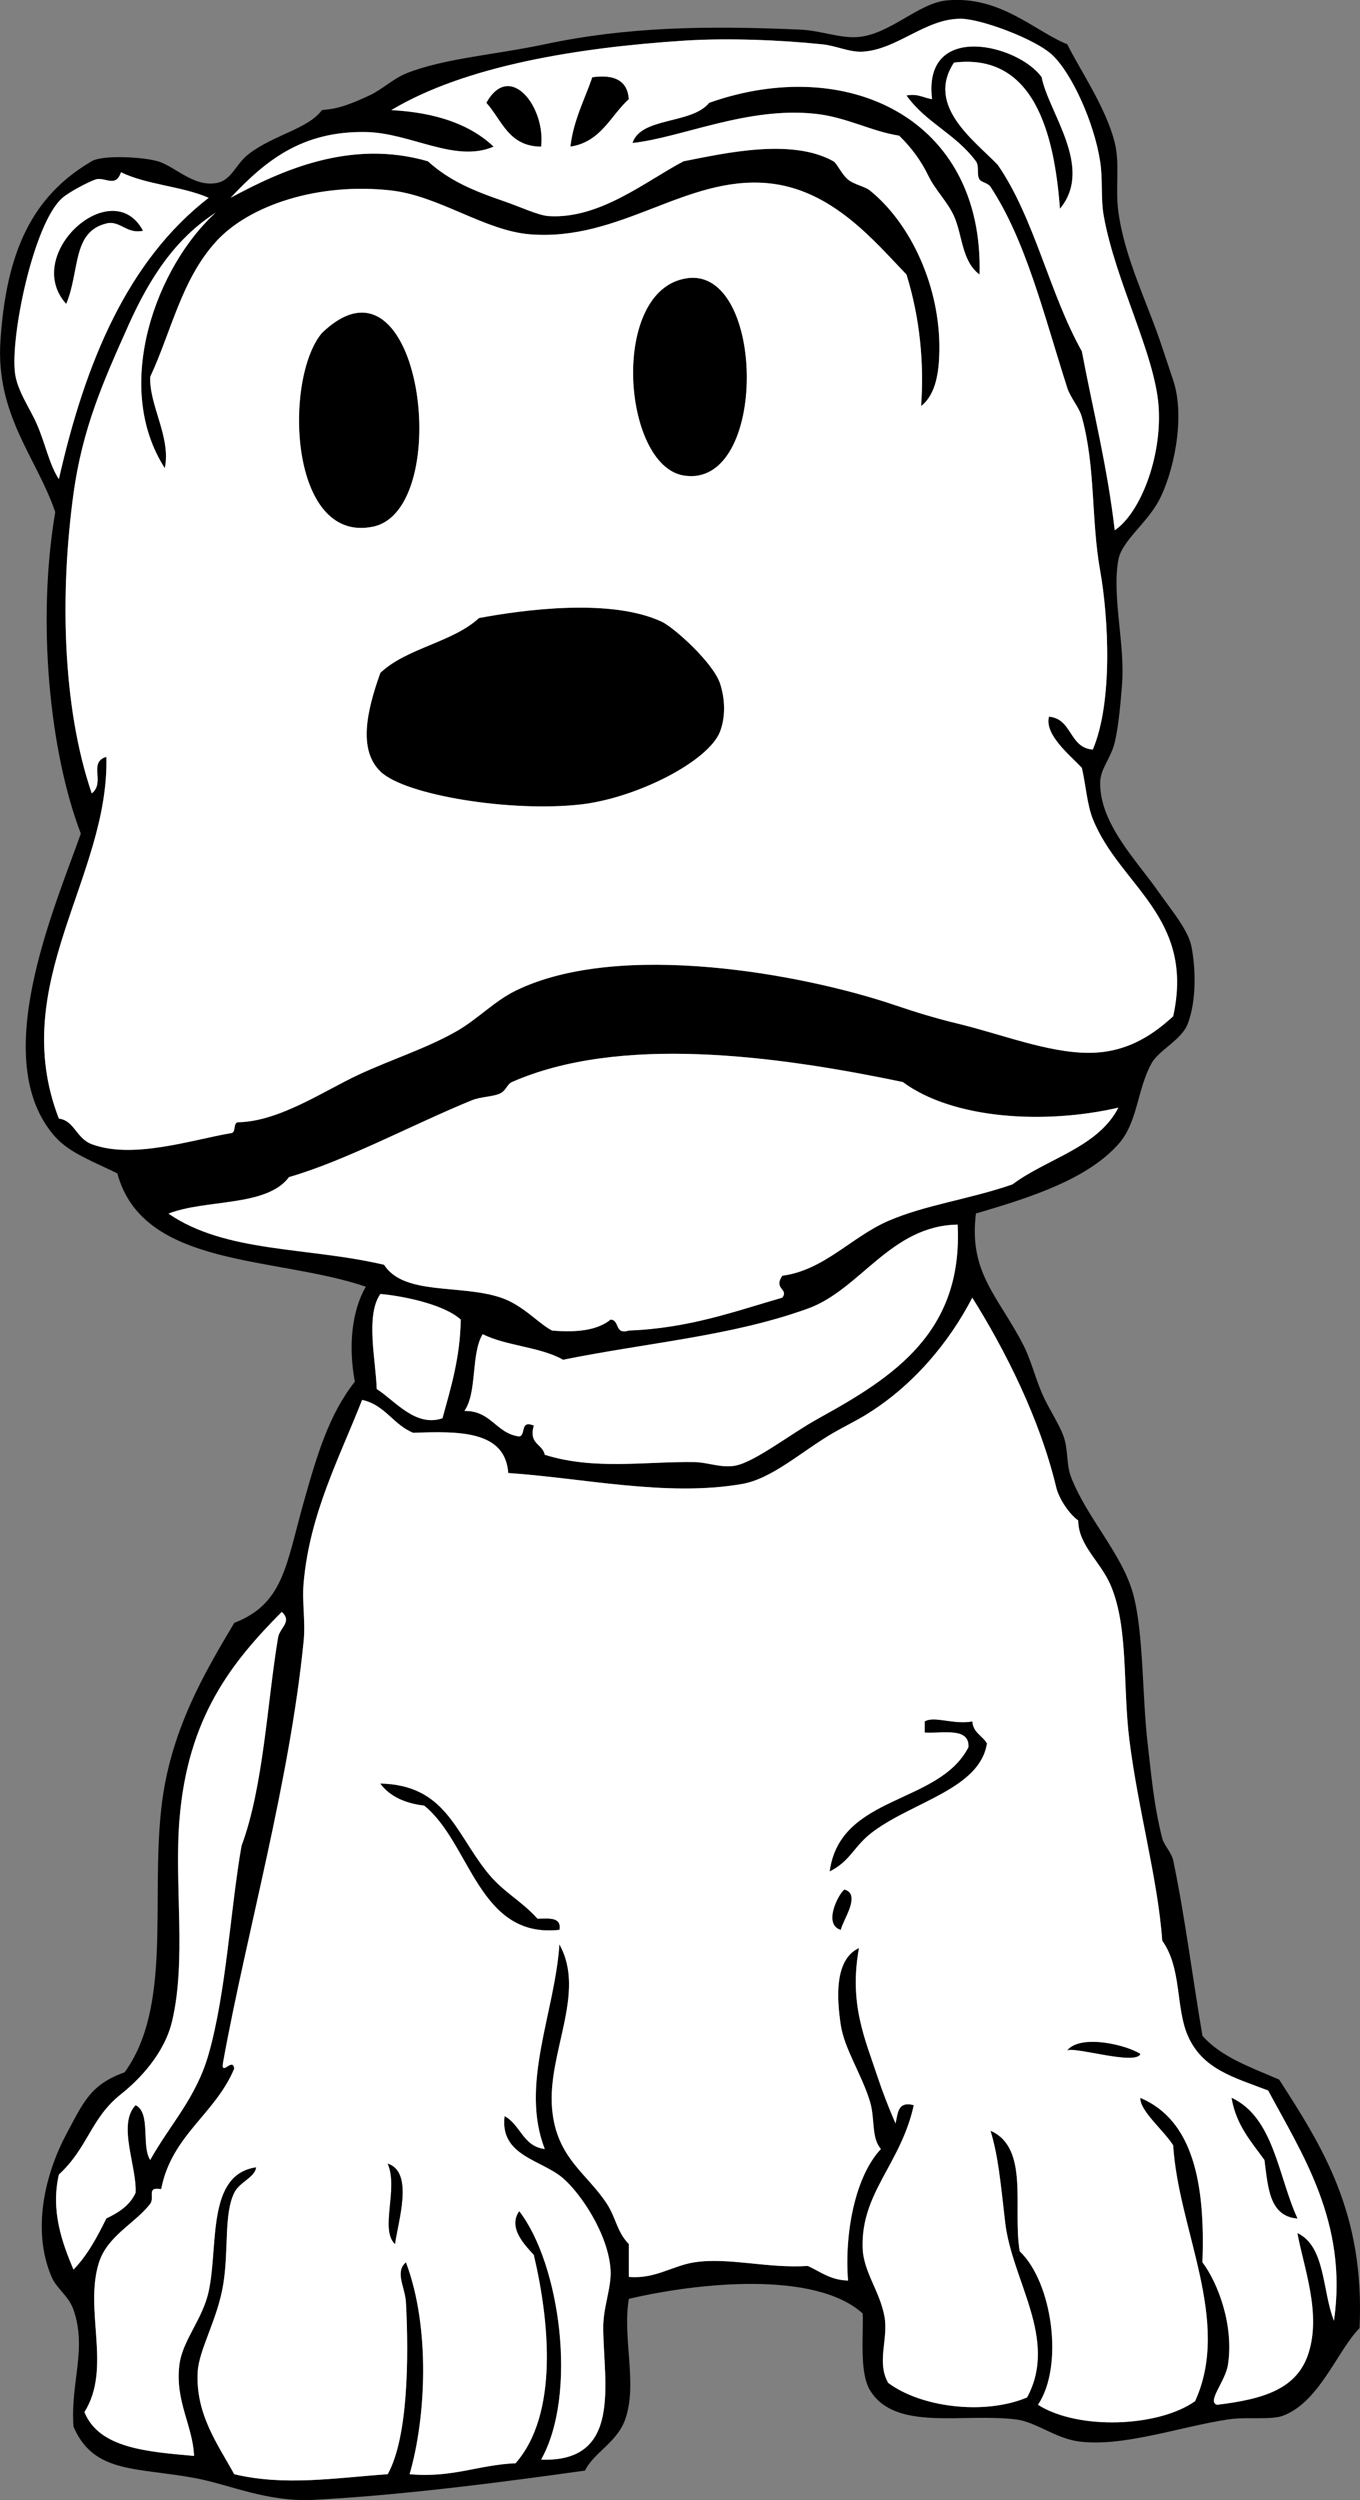
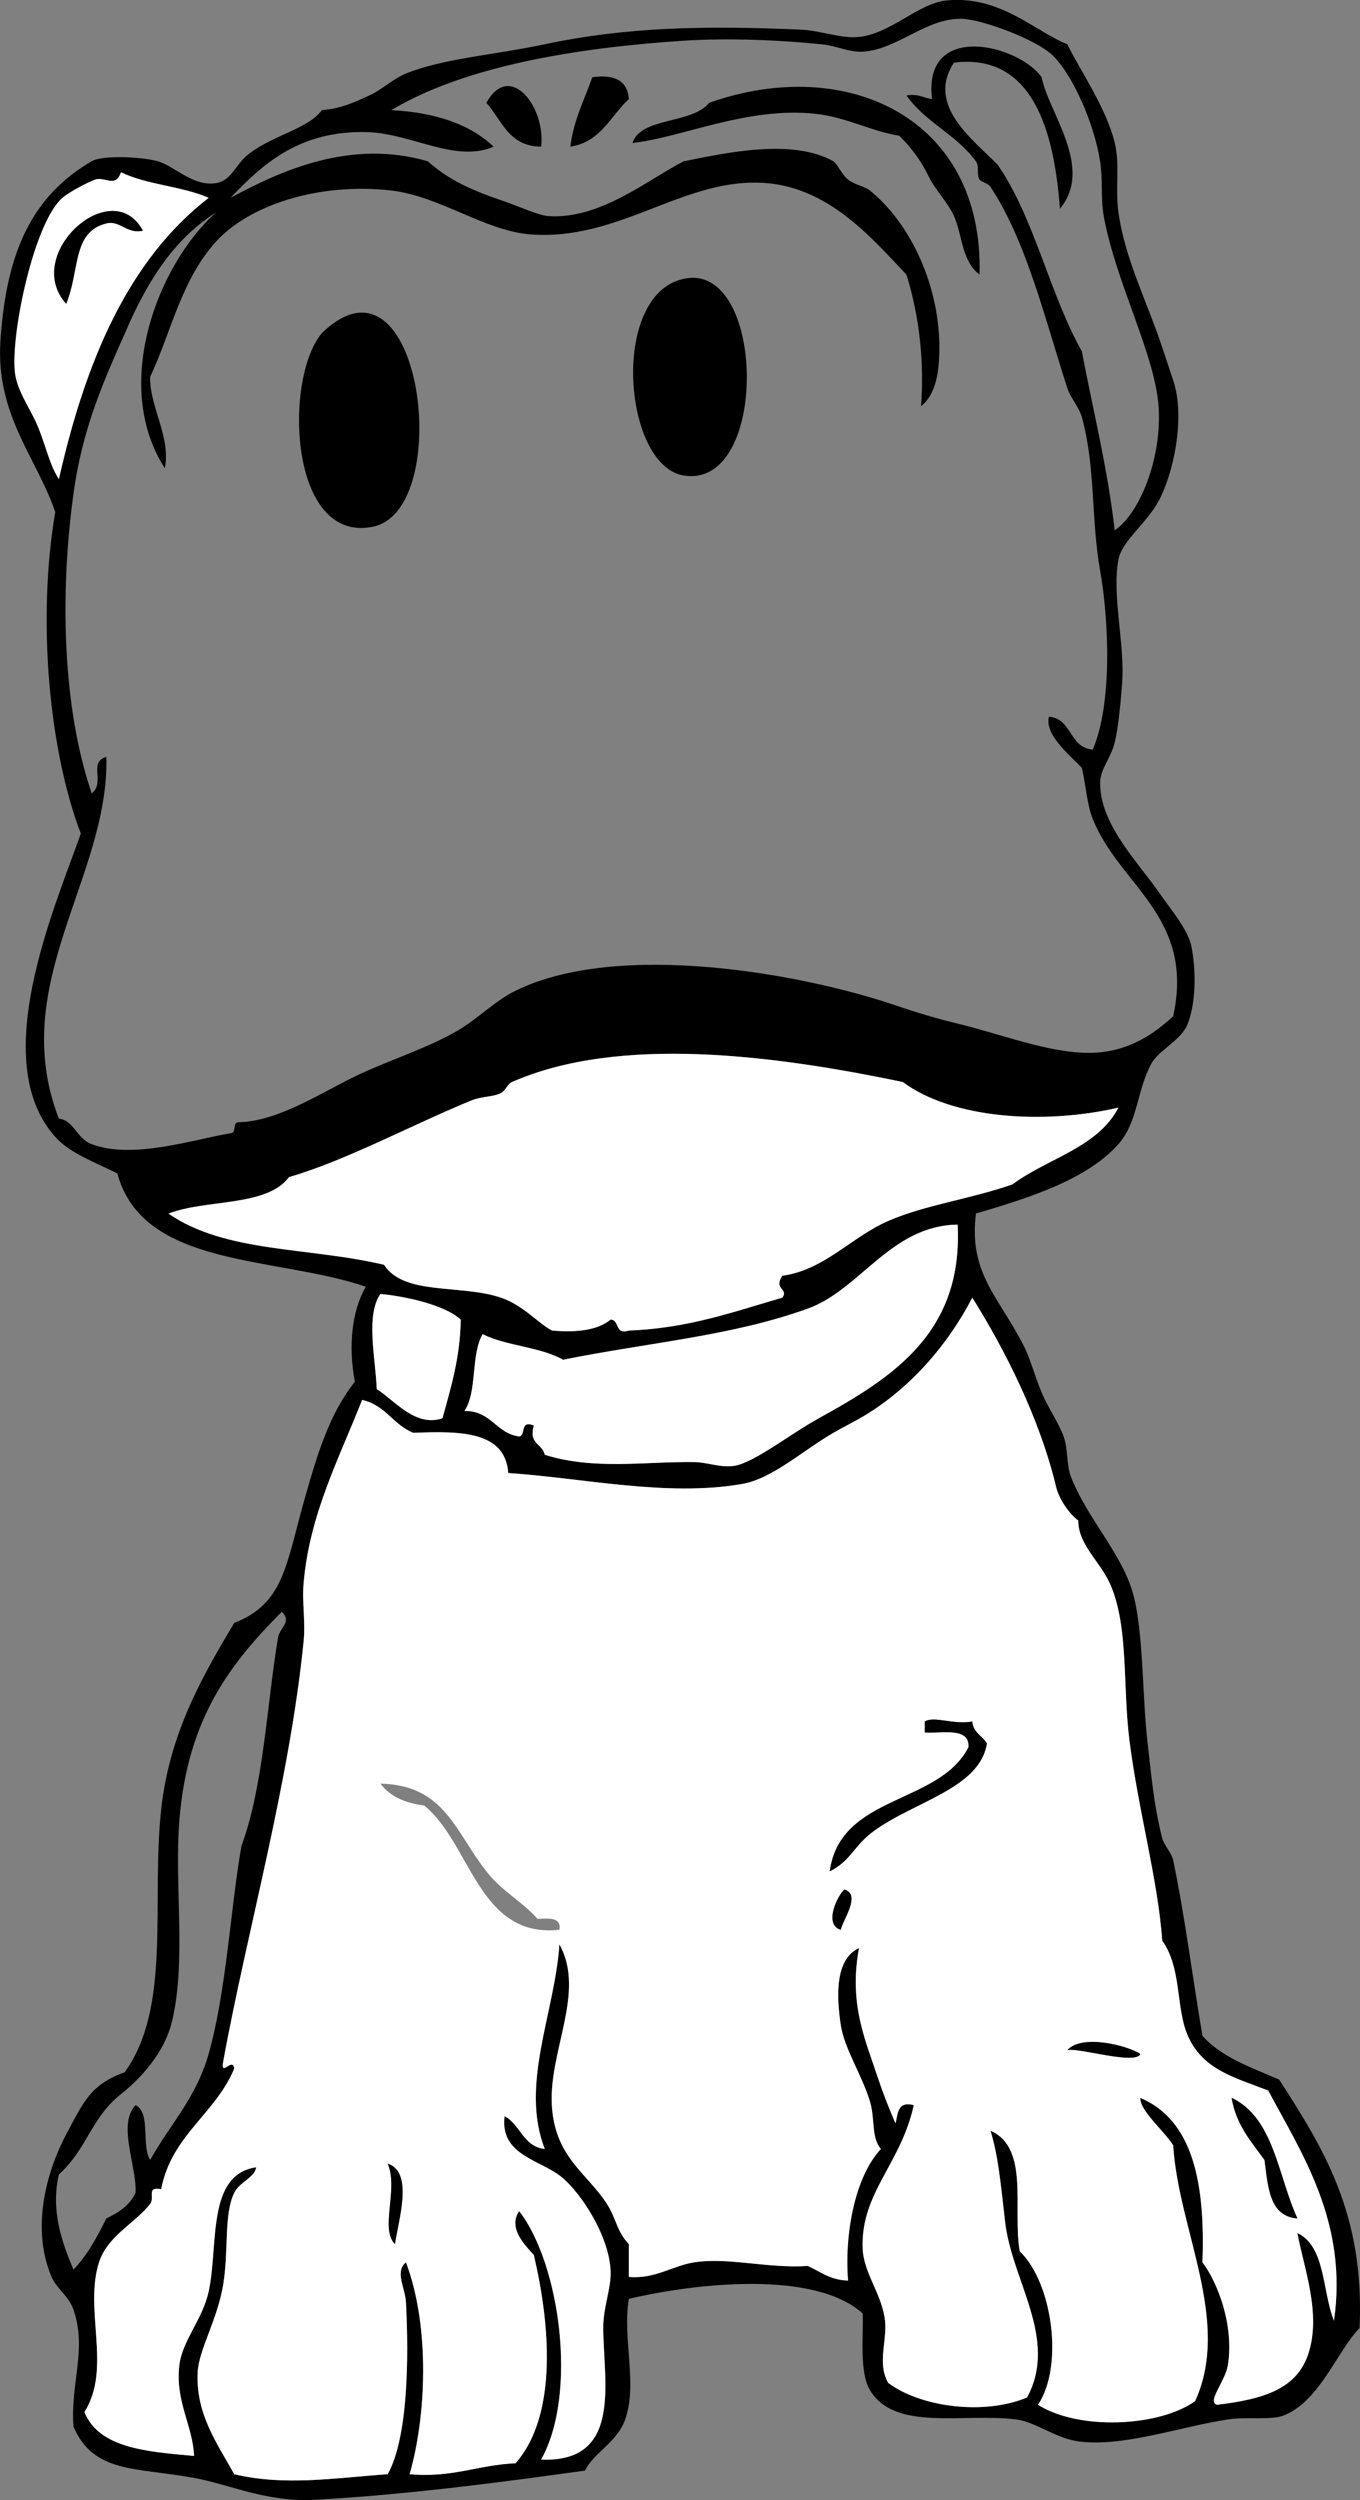
<svg xmlns="http://www.w3.org/2000/svg" id="Layer_1" xml:space="preserve" overflow="visible" viewBox="0 0 266.975 490.712" version="1.1" enable-background="new 0 0 266.975 490.712">
  <rect x="0" y="0" width="266.975" height="490.712" fill="#808080" stroke="none" />
  <g clip-rule="evenodd" fill-rule="evenodd">
    <path d="m191.58 238.21c-1.44 11.667 4.369 16.169 9.323 25.819 1.399 2.726 2.285 6.255 3.587 9.323 1.298 3.062 3.367 5.977 4.303 8.606 0.934 2.622 0.513 5.489 1.435 7.89 3.104 8.086 9.999 15.048 12.192 22.95 2.099 7.562 1.779 20.209 2.869 29.405 0.699 5.907 1.164 11.966 2.868 18.647 0.324 1.271 1.85 2.853 2.151 4.304 2.314 11.129 3.679 22.245 5.738 34.425 3.679 4.21 9.566 6.212 15.061 8.606 8.419 13.099 16.851 26.183 15.779 48.771-4.384 4.466-7.896 14.565-15.062 17.212-2.368 0.875-7.029 0.157-10.758 0.718-9.35 1.406-20.751 5.513-29.405 4.303-4.519-0.632-8.384-3.839-12.192-4.303-10.559-1.286-23.765 2.398-28.688-5.737-2.163-3.575-1.228-11.193-1.435-15.062-9.392-8.488-32.522-6.017-45.9-2.869-1.298 7.721 1.754 16.707-0.718 23.668-1.617 4.554-6.187 6.51-7.889 10.041-14.676 2.038-34.561 4.737-53.073 5.737-9.442 0.51-16.604-3.01-23.667-4.303-11.446-2.096-19.691-0.849-23.668-10.041-0.643-8.646 2.69-15.176 0-22.951-0.942-2.722-3.317-4.151-4.303-6.454-3.971-9.274-1.216-20.292 2.869-27.971 3.415-6.419 4.789-9.802 11.475-12.192 9.244-12.817 5.172-33.074 7.172-51.639 1.66-15.403 8.659-26.991 14.344-36.577 9.661-3.73 10.131-11.245 13.627-23.668 2.681-9.528 4.994-17.244 10.041-23.668-1.296-7.01-0.61-13.847 2.152-18.647-17.639-6.029-43.74-3.596-48.77-22.233-4.64-2.309-9.344-3.984-12.192-7.172-13.278-14.858-0.299-44.525 5.021-59.528-6.167-16.104-8.652-41.78-5.021-63.114-3.641-10.698-11.739-19.013-10.754-33.724 1.161-17.345 6.184-28.297 17.93-35.143 2.148-1.252 9.886-0.847 12.909 0 3.345 0.938 6.974 5.053 11.476 4.303 3.14-0.523 3.735-3.657 6.455-5.738 4.924-3.768 11.617-4.894 14.344-8.606 3.487-0.228 6.066-1.379 9.323-2.869 2.34-1.07 4.732-3.321 7.172-4.303 7.381-2.973 17.492-3.665 27.253-5.738 16.05-3.408 31.581-3.688 50.204-2.869 3.97 0.174 7.951 1.804 11.476 1.435 6.248-0.656 11.684-6.644 17.213-7.172 10.514-1.005 17.37 6.109 23.667 8.606 2.388 4.896 7.646 12.463 9.324 19.365 1.054 4.334 0.047 8.82 0.717 13.626 1.282 9.201 5.693 17.704 8.606 26.537 0.697 2.114 1.463 4.388 2.151 6.455 2.47 7.408-0.037 18.452-2.868 23.668-2.413 4.445-7.201 7.851-7.89 11.475-1.33 6.999 1.321 16.808 0.718 24.385-0.272 3.406-0.649 8.184-1.435 11.476-0.771 3.23-2.824 5.153-2.869 7.889-0.133 8.099 7.279 15.479 11.476 21.516 2.457 3.535 5.789 7.361 6.454 10.758 0.754 3.847 1.073 10.296-0.717 15.061-1.229 3.271-5.689 5.156-7.172 7.889-2.848 5.251-2.637 11.468-6.455 15.779-6.11 6.89-17.26 10.49-27.96 13.61zm-166.4-174.28c-4.913 10.979-8.99 20.105-10.758 32.991-2.649 19.31-2.241 41.756 3.586 58.811 2.743-2.164-0.761-6.118 2.869-7.172 0.598 23.633-19.559 44.51-9.324 71.003 3.037 0.369 3.396 3.871 6.455 5.021 8.063 3.029 19.833-0.906 27.253-2.152 1.185-0.011 0.401-1.989 1.435-2.151 8.083-0.116 16.962-6.205 23.667-9.324 6.692-3.113 13.422-5.187 19.364-8.606 4.032-2.321 7.32-5.85 11.476-7.889 20.29-9.958 56.474-3.3 74.589 2.869 3.946 1.344 8.091 2.6 12.192 3.586 8.574 2.062 17.753 5.754 25.819 5.738 8.027-0.016 13.227-4.206 16.495-7.172 4.294-19.595-10.509-25.58-15.778-38.729-1.118-2.791-1.345-6.485-2.151-10.041-2.445-2.586-7.355-6.496-6.455-10.041 4.615 0.405 3.924 6.118 8.606 6.455 3.944-9.293 3.102-25.781 1.435-35.143-1.796-10.089-0.856-20.217-3.586-30.122-0.53-1.925-2.239-3.769-2.869-5.738-4.636-14.496-8.131-28.931-15.061-39.446-0.507-0.77-1.788-0.887-2.152-1.435-0.644-0.971 0.016-2.599-0.717-3.586-4.037-5.444-9.775-7.509-13.627-12.91 2.328-0.416 3.337 0.488 5.021 0.717-1.873-15.358 16.953-10.753 21.517-4.303 1.352 6.983 10.312 17.71 3.586 25.819-1.107-14.958-5.181-30.614-20.799-28.688-5.583 8.492 3.973 15.253 8.605 20.082 7.215 10.477 10.129 25.254 16.496 36.578 2.206 11.66 5.025 22.707 6.455 35.143 5.083-3.468 9.316-14.492 8.606-24.385-0.733-10.209-8.451-24.432-10.758-37.294-0.633-3.524-0.145-7.086-0.718-10.758-1.192-7.638-5.493-17.115-9.323-20.799-3.281-3.157-13.975-7.117-17.931-7.172-7.006-0.098-12.55 6.068-19.364 6.455-2.604 0.148-5.177-1.154-7.889-1.435-8.156-0.842-18.531-1.288-27.254-0.717-20.971 1.371-42.934 4.971-57.376 13.627 8.627 0.458 15.423 2.746 20.082 7.172-7.586 3.267-16.249-2.713-25.102-2.869-12.653-0.223-19.81 5.761-26.537 12.91 9.879-5.327 23.504-11.589 38.729-7.172 4.251 3.819 8.789 5.738 15.061 7.889 2.883 0.989 6.644 2.738 8.606 2.869 10.076 0.671 19.201-6.936 26.537-10.758 8.096-1.584 21.192-4.599 29.405 0 0.709 0.397 1.552 2.489 2.869 3.586 1.197 0.998 3.298 1.34 4.303 2.151 8.033 6.49 13.856 18.955 13.627 31.557-0.069 3.799-0.576 8.408-3.586 10.758 0.61-8.432-0.228-17.301-2.869-25.819-6.301-6.53-14.652-16.787-27.254-17.93-16.166-1.466-28.848 11.438-46.618 10.041-8.882-0.699-17.852-7.535-27.253-8.606-14.367-1.637-27.961 2.913-34.426 10.041-6.803 7.501-8.761 17.67-12.91 26.537-0.203 5.658 4.123 11.847 2.869 17.93-10.461-16.267-1.482-39.844 10.041-50.204-7.795 4.993-12.836 12.401-17.226 22.213zm-1.435-30.123c-1.062 3.174-3.151 0.815-5.021 1.435-1.292 0.428-5.029 2.363-6.455 3.586-5.63 4.829-10.269 27.113-9.324 34.426 0.452 3.498 2.964 6.943 4.303 10.041 1.745 4.036 2.372 7.758 4.303 10.758 5.197-23.014 13.506-42.914 29.405-55.225-5.147-2.263-12.255-2.565-17.211-5.021zm153.48 178.58c-25.427-5.328-55.755-9.23-76.741 0-0.896 0.394-1.163 1.623-2.152 2.152-1.465 0.784-3.829 0.656-5.737 1.435-11.347 4.625-24.899 11.924-35.86 15.061-4.384 5.896-16.267 4.293-23.667 7.172 11.281 7.755 27.207 6.494 42.315 10.041 3.909 6.094 15.077 3.784 22.95 6.455 4.396 1.492 7.316 5.062 10.041 6.455 4.979 0.438 8.984-0.1 11.476-2.151 1.851 0.062 0.754 3.07 3.586 2.151 11.75-0.441 20.662-3.722 30.122-6.455 1.333-1.765-1.807-1.605 0-4.303 8.211-1.089 13.612-7.642 20.799-10.758 7.336-3.181 15.877-4.228 24.385-7.172 6.838-5.116 16.718-7.189 20.799-15.062-14.72 3.39-32.59 2.2-42.33-5.02zm-18.65 44.47c-15.015 5.416-31.248 6.645-48.053 10.041-4.402-2.531-11.168-2.698-15.778-5.021-2.342 3.873-1.027 11.403-3.586 15.062 5.311-0.052 6.14 4.379 10.758 5.02 1.384-0.289 0.062-3.284 2.869-2.151-1.067 3.697 1.71 3.55 2.151 5.738 9.708 3.062 19.924 1.272 29.405 1.434 2.547 0.044 5.226 1.18 7.89 0.718 3.904-0.678 10.882-6.23 16.495-9.324 14.69-8.095 28.334-16.873 27.254-38.011-13.17 0.22-19.07 12.76-29.39 16.49zm-83.909-2.87c-2.961 4.227-0.88 13.074-0.717 18.647 3.568 2.275 7.603 7.553 12.91 5.737 1.643-6.007 3.46-11.84 3.586-19.364-3.418-3.14-11.906-4.72-15.779-5.03zm95.389 23.66c-2.063 1.269-4.343 2.359-6.455 3.586-6.151 3.571-11.961 8.998-17.93 10.041-14.732 2.574-31.31-1.188-45.901-2.151-0.592-8.254-9.438-8.253-18.647-7.89-3.932-1.566-5.512-5.485-10.041-6.455-4.416 11.293-10.26 22.237-11.475 35.86-0.345 3.862 0.387 7.567 0 11.476-2.748 27.697-11.227 57.403-15.779 82.478-0.628 3.343 1.86-0.987 2.152 1.435-3.726 8.944-12.291 13.05-14.344 23.668-2.988-0.573-1.199 1.623-2.151 2.868-2.898 3.789-8.362 6.246-10.041 11.476-3.016 9.396 2.564 20.762-2.869 29.405 2.904 7.137 12.32 7.762 21.516 8.606-0.246-6.001-3.779-10.791-2.869-17.93 0.611-4.789 4.546-8.877 5.738-14.345 1.961-8.994-0.479-22.953 9.324-24.385-0.222 2.012-3.249 2.854-4.303 5.021-2.06 4.23-1.044 11.034-2.152 17.931-1.107 6.896-4.784 12.82-5.02 17.213-0.446 8.292 3.94 14.208 7.172 20.081 9.975 2.366 19.647 0.733 30.123 0 4.001-7.146 4.161-22.812 3.586-33.708-0.157-2.974-2.255-5.985 0-7.89 4.878 12.983 3.884 30.706 0.717 41.598 8.41 0.76 13.458-1.842 20.799-2.151 8.434-9.629 6.68-27.712 3.586-40.881-1.59-1.778-5.207-5.282-2.869-8.606 8.001 10.326 11.537 35.87 4.304 48.77 15.981 0.611 12.252-15.056 12.192-25.818-0.023-4.235 1.669-7.976 1.435-11.476-0.468-6.969-5.807-14.884-9.324-17.93-4.227-3.662-12.465-4.346-11.475-12.193 3.118 1.664 3.613 5.95 7.889 6.455-4.93-12.639 1.981-26.764 2.869-40.163 5.332 9.519-2.406 21.314-1.435 32.274 0.858 9.679 6.84 12.622 10.758 18.646 1.78 2.737 2.003 5.567 4.304 7.89v6.455c5.159 0.47 8.562-2.213 12.909-2.869 6.746-1.018 14.285 1.244 22.233 0.718 2.467 1.119 4.395 2.777 7.89 2.868-0.718-9.043 1.313-20.366 6.454-25.819-1.939-2.228-1.116-5.902-2.151-9.323-1.599-5.283-5.045-10.356-5.737-15.062-0.721-4.896-1.368-12.787 3.586-15.062-2.002 10.931 1.186 17.837 3.586 25.103 1.015 3.071 2.24 6.242 3.586 9.323 0.479-1.912 0.346-4.436 3.586-3.586-2.556 11.606-10.353 17.107-10.041 27.971 0.139 4.807 3.42 8.546 4.304 13.627 0.746 4.291-1.604 8.928 0.717 12.91 6.263 4.71 18.663 6.445 27.254 2.868 6.198-11.464-2.992-22.911-4.304-34.425-0.962-8.45-1.396-13.036-2.868-17.931 7.71 3.385 4.292 15.292 5.737 23.668 6.416 6.102 8.689 22.514 3.586 30.122 7.889 5.02 23.669 4.386 30.84-0.717 7.159-15.746-3.299-33.626-4.304-50.204-1.85-2.944-6.581-6.789-6.454-9.324 10.412 4.41 12.766 16.879 12.192 32.274 3.076 4.075 6.196 12.392 5.021 20.082-0.514 3.357-4.205 7.26-2.152 7.889 9.371-1.117 15.695-3.197 17.931-10.041 2.605-7.976-0.999-17.126-2.152-23.667 5.533 2.595 4.864 11.393 7.173 17.213 2.796-19.31-6.338-32.856-12.91-45.184-6.692-2.581-12.877-4.12-15.778-10.759-2.41-5.515-1.151-13.246-5.021-18.646-0.854-12.046-4.717-25.573-6.455-39.446-1.317-10.525-0.149-21.809-3.586-30.123-2.012-4.867-6.403-7.926-6.454-12.909-2.143-1.601-3.876-4.663-4.304-6.455-3.258-13.644-10.089-27.061-16.495-37.294-4.51 8.73-11.63 17.3-20.8 22.94zm-134.84 79.61c-1.019 12.774 1.399 27.486-1.434 39.446-1.503 6.347-6.357 11.414-10.041 14.344-5.99 4.765-6.372 10.381-12.192 15.778-1.63 7.137 0.641 13.352 2.869 18.647 2.72-2.778 4.633-6.364 6.455-10.041 2.43-1.155 4.608-2.564 5.738-5.021 0.286-5.183-3.623-13.434 0-17.213 3.053 1.489 1.087 7.997 2.869 10.758 3.949-7.074 9.017-12.145 11.475-20.799 3.478-12.24 4.292-28.634 6.455-40.88 4.31-11.559 5.043-28.228 7.172-40.881 0.323-1.921 2.834-3.078 0.717-5.021-9.868 9.94-18.473 20.69-20.083 40.87z" />
    <path d="m123.44 19.461c-3.63 3.303-5.464 8.402-11.476 9.323 0.651-5.326 2.78-9.173 4.304-13.626 4.45-0.618 6.93 0.733 7.18 4.303z" />
    <path d="m106.23 28.785c-6.417-0.039-7.693-5.217-10.758-8.606 4.608-8.273 11.668 0.79 10.758 8.606z" />
    <path d="m192.29 53.887c-3.531-2.613-3.351-7.79-5.02-11.475-1.279-2.822-3.647-5.065-5.021-7.889-1.398-2.875-3.218-5.428-5.738-7.889-5.581-0.88-10.347-3.648-16.495-4.303-13.357-1.423-26.159 4.669-35.86 5.738 1.674-5.157 11.612-3.633 15.062-7.89 26.96-9.547 53.92 2.969 53.07 33.708z" />
    <path d="m40.963 38.826c-15.9 12.31-24.209 32.211-29.405 55.224-1.932-3-2.559-6.722-4.303-10.758-1.339-3.097-3.851-6.542-4.303-10.041-0.945-7.313 3.693-29.597 9.324-34.426 1.426-1.223 5.163-3.158 6.455-3.586 1.869-0.619 3.958 1.739 5.021-1.435 4.954 2.457 12.062 2.759 17.211 5.022zm-27.971 20.799c2.703-6.468 1.106-14.112 7.889-15.778 2.694-0.662 3.989 2.14 7.172 1.435-6.035-11.256-23.777 4.643-15.061 14.343z" fill="#fff" />
    <path d="m28.053 45.281c-3.183 0.705-4.478-2.096-7.172-1.435-6.783 1.666-5.186 9.311-7.889 15.778-8.716-9.699 9.026-25.598 15.061-14.343z" />
    <path d="m134.92 54.604c15.472-2.138 15.934 41.467-0.717 38.729-12.1-1.99-14.56-36.617 0.72-38.729z" />
    <path d="m63.196 65.362c19.564-18.809 26.185 34.65 10.041 38.012-16.51 3.44-17.588-29.068-10.041-38.008z" />
-     <path d="m74.671 132.06c5.152-4.889 14.135-5.947 19.364-10.758 8.651-1.612 25.801-3.962 35.86 0.717 2.38 1.107 10.139 8.059 11.476 12.192 0.988 3.054 1.062 6.496 0 9.324-2.208 5.882-16.35 13.07-27.253 14.344-13.645 1.594-34.619-1.757-39.446-6.455-4.367-4.23-2.738-11.76-0.013-19.36z" />
    <path d="m219.55 217.41c-4.081 7.872-13.961 9.946-20.799 15.062-8.508 2.944-17.049 3.991-24.385 7.172-7.187 3.116-12.588 9.669-20.799 10.758-1.807 2.698 1.333 2.539 0 4.303-9.46 2.733-18.372 6.013-30.122 6.455-2.832 0.919-1.735-2.089-3.586-2.151-2.491 2.052-6.497 2.589-11.476 2.151-2.725-1.393-5.645-4.963-10.041-6.455-7.873-2.671-19.042-0.361-22.95-6.455-15.108-3.547-31.034-2.286-42.315-10.041 7.401-2.879 19.284-1.275 23.667-7.172 10.961-3.137 24.514-10.436 35.86-15.061 1.909-0.778 4.272-0.651 5.737-1.435 0.989-0.529 1.256-1.758 2.152-2.152 20.986-9.23 51.314-5.328 76.741 0 9.75 7.22 27.62 8.41 42.33 5.02z" fill="#fff" />
    <path d="m187.99 240.36c1.08 21.138-12.563 29.917-27.254 38.011-5.613 3.094-12.591 8.646-16.495 9.324-2.664 0.462-5.343-0.674-7.89-0.718-9.481-0.161-19.697 1.629-29.405-1.434-0.441-2.188-3.219-2.041-2.151-5.738-2.807-1.133-1.485 1.862-2.869 2.151-4.618-0.641-5.447-5.071-10.758-5.02 2.559-3.658 1.244-11.188 3.586-15.062 4.61 2.322 11.376 2.489 15.778 5.021 16.805-3.396 33.038-4.625 48.053-10.041 10.32-3.72 16.22-16.26 29.41-16.49z" fill="#fff" />
    <path d="m90.45 259.01c-0.125 7.524-1.943 13.357-3.586 19.364-5.307 1.815-9.341-3.462-12.91-5.737-0.163-5.573-2.244-14.42 0.717-18.647 3.873 0.32 12.361 1.9 15.779 5.03z" fill="#fff" />
    <path d="m190.86 254.7c6.406 10.234 13.237 23.651 16.495 37.294 0.428 1.792 2.161 4.854 4.304 6.455 0.051 4.983 4.442 8.042 6.454 12.909 3.437 8.314 2.269 19.598 3.586 30.123 1.738 13.873 5.601 27.4 6.455 39.446 3.869 5.4 2.61 13.132 5.021 18.646 2.901 6.639 9.086 8.178 15.778 10.759 6.572 12.327 15.706 25.874 12.91 45.184-2.309-5.82-1.64-14.618-7.173-17.213 1.153 6.541 4.758 15.691 2.152 23.667-2.235 6.844-8.56 8.924-17.931 10.041-2.053-0.629 1.639-4.531 2.152-7.889 1.176-7.69-1.944-16.007-5.021-20.082 0.573-15.396-1.78-27.864-12.192-32.274-0.127 2.535 4.604 6.38 6.454 9.324 1.005 16.578 11.463 34.458 4.304 50.204-7.171 5.103-22.951 5.736-30.84 0.717 5.104-7.608 2.83-24.021-3.586-30.122-1.445-8.376 1.973-20.283-5.737-23.668 1.472 4.895 1.906 9.48 2.868 17.931 1.312 11.514 10.502 22.961 4.304 34.425-8.591 3.577-20.991 1.842-27.254-2.868-2.321-3.982 0.029-8.619-0.717-12.91-0.884-5.081-4.165-8.82-4.304-13.627-0.312-10.863 7.485-16.364 10.041-27.971-3.24-0.85-3.107 1.674-3.586 3.586-1.346-3.081-2.571-6.252-3.586-9.323-2.4-7.266-5.588-14.172-3.586-25.103-4.954 2.274-4.307 10.166-3.586 15.062 0.692 4.705 4.139 9.778 5.737 15.062 1.035 3.421 0.212 7.096 2.151 9.323-5.141 5.453-7.172 16.776-6.454 25.819-3.495-0.091-5.423-1.749-7.89-2.868-7.948 0.526-15.487-1.735-22.233-0.718-4.348 0.656-7.75 3.339-12.909 2.869v-6.455c-2.301-2.322-2.523-5.152-4.304-7.89-3.918-6.024-9.899-8.968-10.758-18.646-0.972-10.96 6.767-22.756 1.435-32.274-0.888 13.399-7.799 27.524-2.869 40.163-4.276-0.505-4.771-4.791-7.889-6.455-0.99 7.848 7.248 8.531 11.475 12.193 3.517 3.046 8.856 10.961 9.324 17.93 0.234 3.5-1.458 7.24-1.435 11.476 0.06 10.763 3.789 26.43-12.192 25.818 7.233-12.899 3.698-38.443-4.304-48.77-2.338 3.324 1.279 6.828 2.869 8.606 3.094 13.169 4.848 31.252-3.586 40.881-7.34 0.31-12.389 2.911-20.799 2.151 3.167-10.892 4.161-28.614-0.717-41.598-2.255 1.904-0.157 4.916 0 7.89 0.575 10.896 0.416 26.562-3.586 33.708-10.476 0.733-20.148 2.366-30.123 0-3.231-5.873-7.618-11.789-7.172-20.081 0.236-4.393 3.913-10.316 5.02-17.213 1.108-6.896 0.092-13.7 2.152-17.931 1.055-2.166 4.082-3.009 4.303-5.021-9.802 1.432-7.363 15.391-9.324 24.385-1.192 5.468-5.127 9.556-5.738 14.345-0.91 7.139 2.624 11.929 2.869 17.93-9.196-0.845-18.612-1.47-21.516-8.606 5.433-8.644-0.147-20.009 2.869-29.405 1.679-5.229 7.143-7.687 10.041-11.476 0.953-1.245-0.836-3.441 2.151-2.868 2.053-10.618 10.618-14.724 14.344-23.668-0.292-2.422-2.78 1.908-2.152-1.435 4.552-25.074 13.031-54.78 15.779-82.478 0.387-3.908-0.345-7.613 0-11.476 1.215-13.623 7.06-24.567 11.475-35.86 4.529 0.97 6.108 4.889 10.041 6.455 9.209-0.363 18.056-0.364 18.647 7.89 14.592 0.963 31.169 4.726 45.901 2.151 5.969-1.043 11.778-6.47 17.93-10.041 2.112-1.227 4.392-2.317 6.455-3.586 9.19-5.64 16.31-14.21 20.82-22.95zm-9.33 83.2v2.151c3.616 0.209 8.766-1.115 8.606 2.869-5.82 11.392-25.176 9.249-27.254 24.385 4.248-2.162 4.641-4.984 8.606-7.89 8.026-5.879 20.856-8.387 22.233-17.213-0.873-1.518-2.698-2.082-2.868-4.303-3.65 0.68-7.49-1.14-9.33 0zm-98.252 16.49c9.155 7.387 10.624 26.131 26.537 24.385 0.417-2.568-2.123-2.181-4.303-2.151-3.381-3.764-6.784-5.182-10.041-9.323-6.19-7.874-8.174-16.918-20.799-17.213 1.839 2.45 4.758 3.83 8.598 4.29zm81.762 24.39c0.372-1.863 4.073-6.953 0.717-7.889-1.25 0.99-4.18 6.85-0.72 7.89zm44.46 23.67c1.511-0.772 13.412 2.961 14.345 0.717-2.5-1.7-11.58-4-14.34-0.72zm38.73 21.51c0.704 5.272 0.907 11.047 6.454 11.476-3.836-8.355-4.609-19.775-12.909-23.668 0.9 5.33 3.86 8.58 6.46 12.19zm-170.69 16.5c0.583-4.417 3.763-14.12-1.434-15.778 2.166 4.93-1.583 12.9 1.434 15.78z" fill="#fff" />
-     <path d="m55.307 316.38c2.117 1.942-0.394 3.1-0.717 5.021-2.128 12.653-2.862 29.322-7.172 40.881-2.164 12.246-2.977 28.64-6.455 40.88-2.458 8.654-7.526 13.725-11.475 20.799-1.782-2.761 0.184-9.269-2.869-10.758-3.623 3.779 0.286 12.03 0 17.213-1.13 2.456-3.308 3.865-5.738 5.021-1.822 3.677-3.735 7.263-6.455 10.041-2.228-5.296-4.499-11.511-2.869-18.647 5.82-5.397 6.202-11.014 12.192-15.778 3.684-2.93 8.538-7.997 10.041-14.344 2.833-11.96 0.416-26.672 1.434-39.446 1.611-20.17 10.216-30.92 20.083-40.87z" fill="#fff" />
    <path d="m190.86 337.9c0.17 2.221 1.995 2.785 2.868 4.303-1.377 8.826-14.207 11.334-22.233 17.213-3.966 2.905-4.358 5.728-8.606 7.89 2.078-15.136 21.434-12.993 27.254-24.385 0.159-3.984-4.99-2.66-8.606-2.869v-2.151c1.84-1.14 5.68 0.68 9.33 0z" />
-     <path d="m74.671 350.09c12.625 0.295 14.608 9.339 20.799 17.213 3.257 4.142 6.66 5.56 10.041 9.323 2.18-0.029 4.72-0.417 4.303 2.151-15.913 1.746-17.382-16.998-26.537-24.385-3.835-0.45-6.754-1.83-8.602-4.29z" />
    <path d="m165.76 370.89c3.356 0.936-0.345 6.025-0.717 7.889-3.46-1.04-0.53-6.9 0.72-7.89z" />
    <path d="m223.85 403.16c-0.933 2.244-12.834-1.489-14.345-0.717 2.76-3.27 11.84-0.97 14.35 0.72z" />
    <path d="m241.78 411.77c8.3 3.893 9.073 15.312 12.909 23.668-5.547-0.429-5.75-6.203-6.454-11.476-2.61-3.61-5.57-6.86-6.46-12.19z" />
    <path d="m76.106 424.68c5.197 1.658 2.018 11.361 1.434 15.778-3.017-2.88 0.732-10.85-1.434-15.78z" />
-     <path d="m42.397 41.694c-11.523 10.36-20.502 33.938-10.041 50.204 1.254-6.083-3.072-12.271-2.869-17.93 4.148-8.867 6.106-19.036 12.91-26.537 6.465-7.128 20.059-11.678 34.426-10.041 9.401 1.071 18.371 7.908 27.253 8.606 17.77 1.398 30.452-11.507 46.618-10.041 12.602 1.143 20.953 11.4 27.254 17.93 2.642 8.519 3.479 17.388 2.869 25.819 3.01-2.35 3.517-6.958 3.586-10.758 0.229-12.602-5.594-25.067-13.627-31.557-1.005-0.812-3.105-1.154-4.303-2.151-1.317-1.097-2.16-3.189-2.869-3.586-8.213-4.599-21.31-1.584-29.405 0-7.336 3.822-16.461 11.429-26.537 10.758-1.963-0.13-5.723-1.88-8.606-2.869-6.272-2.151-10.81-4.07-15.061-7.889-15.225-4.417-28.85 1.845-38.729 7.172 6.727-7.148 13.883-13.132 26.537-12.91 8.854 0.156 17.516 6.135 25.102 2.869-4.659-4.426-11.455-6.714-20.082-7.172 14.442-8.656 36.405-12.256 57.376-13.627 8.723-0.57 19.098-0.125 27.254 0.717 2.712 0.28 5.284 1.583 7.889 1.435 6.814-0.387 12.358-6.553 19.364-6.455 3.956 0.056 14.649 4.016 17.931 7.172 3.83 3.684 8.131 13.161 9.323 20.799 0.573 3.672 0.085 7.234 0.718 10.758 2.307 12.862 10.024 27.085 10.758 37.294 0.71 9.893-3.523 20.917-8.606 24.385-1.43-12.436-4.249-23.483-6.455-35.143-6.367-11.324-9.281-26.101-16.496-36.578-4.633-4.828-14.188-11.589-8.605-20.082 15.618-1.926 19.691 13.729 20.799 28.688 6.726-8.108-2.234-18.835-3.586-25.819-4.563-6.45-23.39-11.055-21.517 4.303-1.684-0.229-2.692-1.133-5.021-0.717 3.852 5.4 9.59 7.466 13.627 12.91 0.732 0.987 0.073 2.615 0.717 3.586 0.364 0.548 1.646 0.665 2.152 1.435 6.93 10.515 10.425 24.95 15.061 39.446 0.63 1.969 2.339 3.813 2.869 5.738 2.729 9.905 1.79 20.033 3.586 30.122 1.667 9.362 2.51 25.85-1.435 35.143-4.683-0.337-3.991-6.049-8.606-6.455-0.9 3.545 4.01 7.454 6.455 10.041 0.807 3.556 1.033 7.25 2.151 10.041 5.27 13.149 20.072 19.134 15.778 38.729-3.269 2.966-8.468 7.156-16.495 7.172-8.066 0.016-17.245-3.676-25.819-5.738-4.102-0.986-8.246-2.242-12.192-3.586-18.115-6.168-54.299-12.827-74.589-2.869-4.155 2.039-7.443 5.568-11.476 7.889-5.942 3.42-12.672 5.494-19.364 8.606-6.706 3.119-15.584 9.208-23.667 9.324-1.033 0.162-0.25 2.141-1.435 2.151-7.42 1.246-19.19 5.181-27.253 2.152-3.06-1.149-3.418-4.651-6.455-5.021-10.235-26.493 9.922-47.37 9.324-71.003-3.629 1.054-0.125 5.008-2.869 7.172-5.828-17.055-6.236-39.501-3.586-58.811 1.768-12.886 5.845-22.013 10.758-32.991 4.398-9.792 9.439-17.2 17.22-22.214zm73.873-26.536c-1.523 4.454-3.653 8.301-4.304 13.626 6.012-0.921 7.846-6.02 11.476-9.323-0.26-3.57-2.74-4.921-7.18-4.303zm-20.8 5.02c3.065 3.39 4.342 8.568 10.758 8.606 0.91-7.815-6.15-16.878-10.76-8.606zm43.75 0c-3.449 4.257-13.388 2.733-15.062 7.89 9.701-1.068 22.503-7.161 35.86-5.738 6.148 0.655 10.914 3.423 16.495 4.303 2.521 2.461 4.34 5.014 5.738 7.889 1.373 2.824 3.741 5.067 5.021 7.889 1.669 3.685 1.488 8.862 5.02 11.475 0.84-30.738-26.12-43.254-53.08-33.708zm-5.02 73.155c16.65 2.738 16.188-40.867 0.717-38.729-15.28 2.112-12.82 36.739-0.72 38.729zm-60.963 10.037c16.145-3.362 9.523-56.82-10.041-38.012-7.547 8.944-6.469 41.452 10.041 38.012zm1.434 48.06c4.827 4.698 25.802 8.049 39.446 6.455 10.904-1.274 25.045-8.462 27.253-14.344 1.062-2.828 0.988-6.27 0-9.324-1.337-4.133-9.096-11.085-11.476-12.192-10.059-4.68-27.208-2.329-35.86-0.717-5.229 4.812-14.212 5.869-19.364 10.758-2.72 7.59-4.349 15.12 0.005 19.36z" fill="#fff" />
  </g>
</svg>